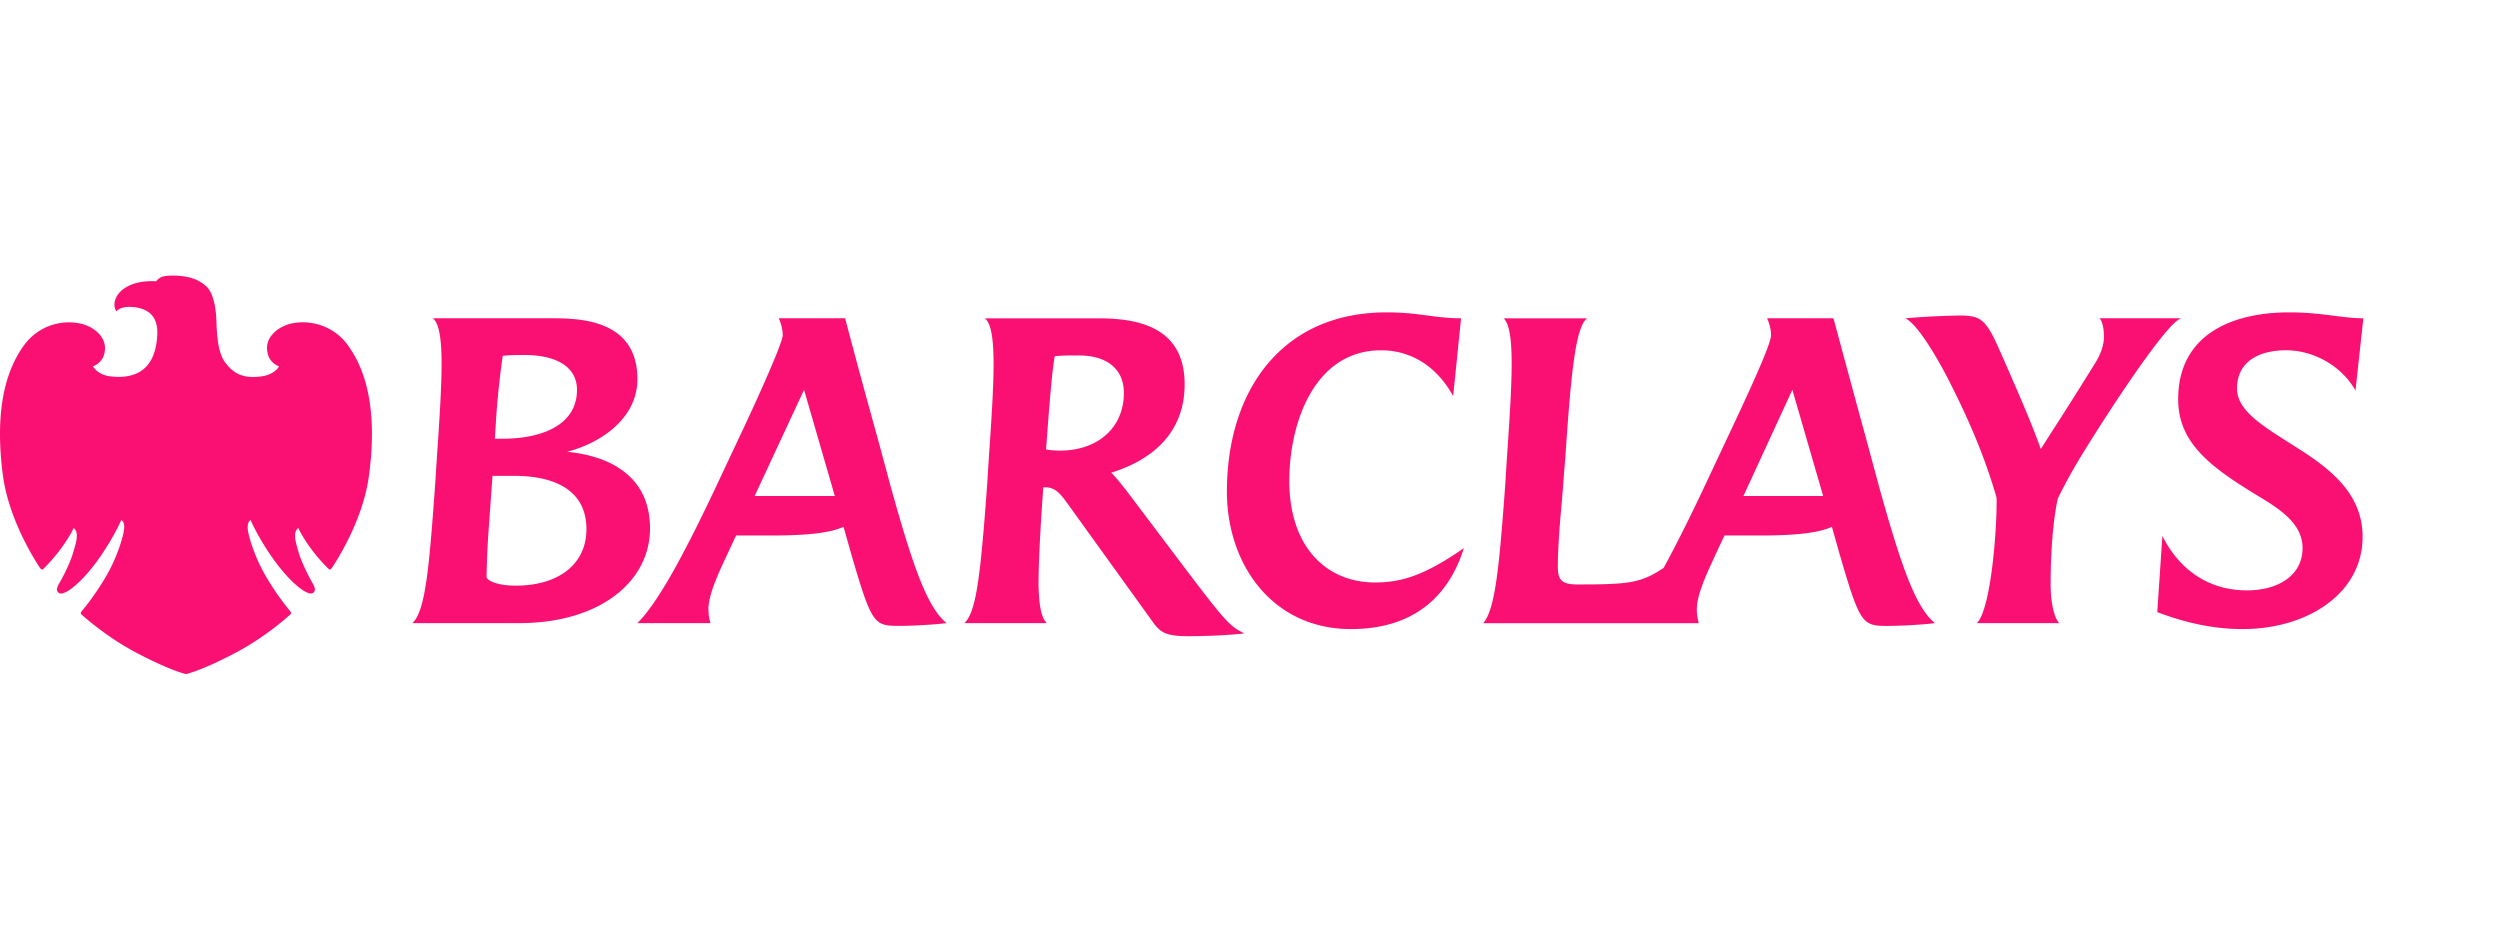
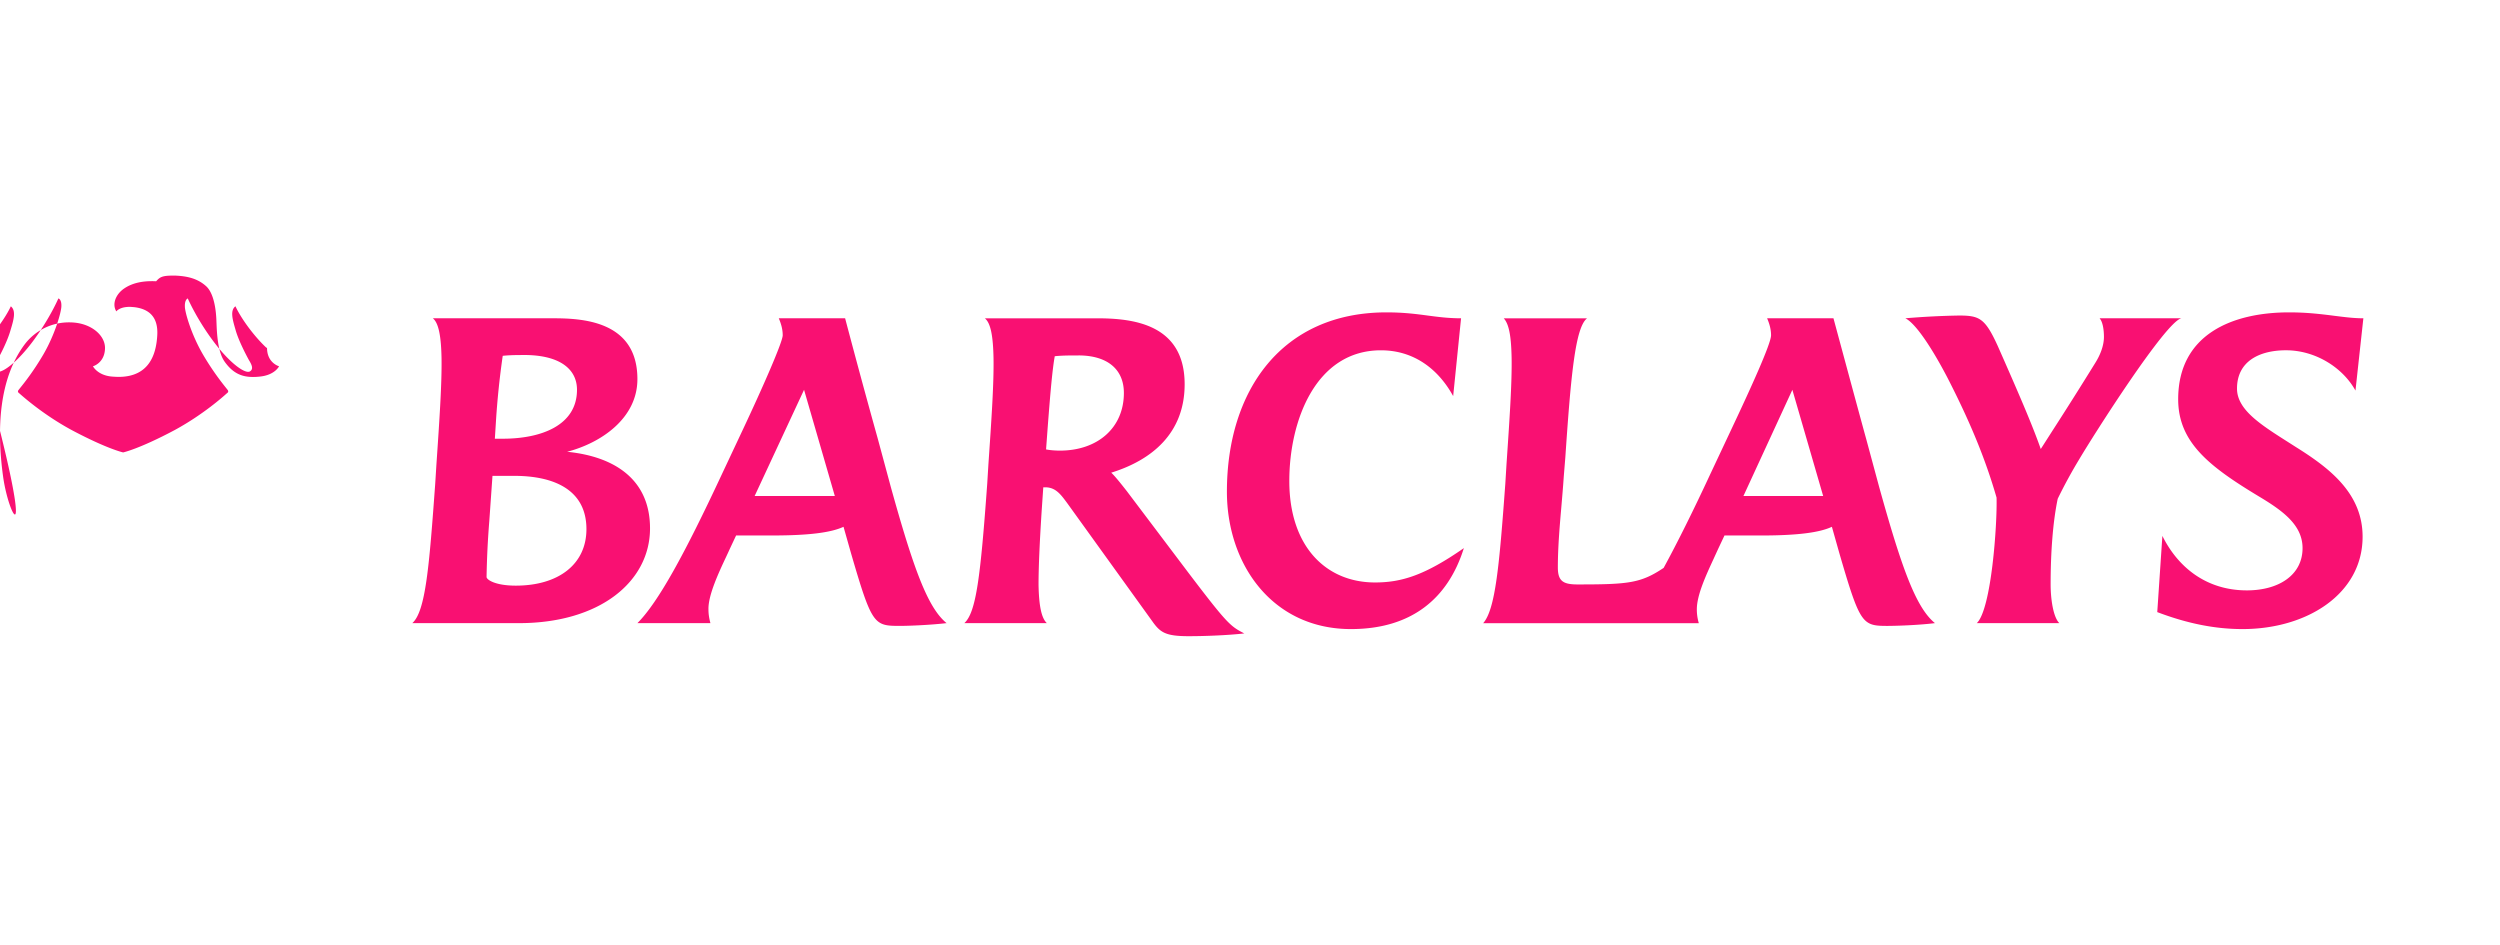
<svg xmlns="http://www.w3.org/2000/svg" width="127" height="48" fill="none">
-   <path fill="#F91072" fill-rule="evenodd" d="M7.932 14.289c.174-.194.285-.288.821-.288L8.882 14c.642.025 1.156.152 1.579.53.424.37.51 1.274.529 1.677l.008.193c.02.505.056 1.472.415 1.975.426.6.887.775 1.436.775.126 0 .258-.008.395-.025.728-.087.933-.518.933-.518s-.612-.165-.612-.937c-.003-.52.452-1.005 1.117-1.205.213-.062.447-.093.691-.093.784 0 1.663.327 2.248 1.098 1.337 1.764 1.445 4.328 1.118 6.723-.325 2.399-1.847 4.613-1.895 4.677-.027.04-.058.062-.087.062a.08.08 0 0 1-.057-.027c-.658-.627-1.279-1.502-1.547-2.084-.279.214-.149.666-.005 1.164l.02.069c.156.535.525 1.234.647 1.46l.011.02c.128.214.277.465.062.596a.178.178 0 0 1-.091.021c-.296 0-.982-.511-1.758-1.542-.864-1.152-1.307-2.186-1.307-2.186-.06.024-.16.122-.148.416.005.293.32 1.401.912 2.42.51.875.99 1.472 1.184 1.715l.074.093c.067.093.01.141-.034.171l-.016.015c-.145.13-1.175 1.06-2.627 1.85-1.824.972-2.63 1.142-2.63 1.142s-.81-.175-2.634-1.147c-1.362-.74-2.349-1.6-2.588-1.808a1.292 1.292 0 0 0-.055-.047c-.045-.034-.103-.087-.034-.172l.07-.089c.196-.242.678-.84 1.194-1.723.593-1.025.897-2.127.909-2.423.017-.291-.089-.399-.152-.413 0 0-.438 1.028-1.303 2.187-.772 1.03-1.464 1.542-1.758 1.542a.167.167 0 0 1-.088-.022c-.215-.126-.08-.36.043-.572a16.5 16.5 0 0 0 .025-.043c.132-.227.495-.93.645-1.46l.003-.01c.156-.515.302-.996.018-1.223-.268.582-.894 1.452-1.55 2.088a.084.084 0 0 1-.052.023c-.033 0-.062-.023-.094-.066C2 28.807.482 26.588.155 24.193c-.326-2.39-.218-4.96 1.117-6.722a2.817 2.817 0 0 1 2.24-1.095c.248 0 .485.031.701.095.66.194 1.117.674 1.122 1.2-.005.771-.613.936-.613.936s.221.442.925.519c.208.02.403.02.403.02 1.511-.014 1.881-1.113 1.938-2.098.064-.986-.461-1.36-1.17-1.444-.012 0-.023-.002-.035-.003-.072-.006-.14-.012-.203-.012-.514 0-.67.23-.67.23-.233-.374-.025-.884.412-1.173.452-.302.982-.363 1.395-.363a3.7 3.7 0 0 1 .215.006Zm54.395 10.688c0 3.69 2.308 6.98 6.3 6.98 3.068 0 4.934-1.544 5.737-4.113-1.987 1.384-3.17 1.745-4.514 1.745-2.487 0-4.353-1.824-4.353-5.154 0-3.07 1.344-6.64 4.654-6.64 1.664 0 2.908.942 3.67 2.326l.401-3.952c-.635 0-1.145-.067-1.683-.138-.598-.08-1.23-.163-2.108-.163-5.316 0-8.104 3.974-8.104 9.109Zm57.331-5.136c-.642-1.164-2.027-2.047-3.531-2.047-1.323 0-2.487.541-2.487 1.946 0 1.067 1.191 1.824 2.543 2.684l.447.285c1.664 1.043 3.39 2.326 3.39 4.554 0 2.91-2.828 4.694-6.099 4.694-1.344 0-2.747-.26-4.332-.862l.26-3.872c.763 1.545 2.188 2.768 4.292 2.768 1.626 0 2.829-.782 2.829-2.146 0-1.164-.984-1.886-2.186-2.608-2.529-1.524-4.132-2.749-4.132-4.955 0-3.31 2.768-4.414 5.636-4.414.925 0 1.659.093 2.31.176.521.066.989.125 1.461.125l-.401 3.672Zm-14.021 3.47a25.194 25.194 0 0 0-1.105 2.026c-.239 1.143-.36 2.669-.36 4.353 0 .702.121 1.645.441 1.966h-4.192c.741-.702 1.043-5.014 1.004-6.379-.562-1.945-1.326-3.811-2.489-6.079-.74-1.423-1.604-2.769-2.146-3.029a40.55 40.55 0 0 1 2.728-.14c1.043 0 1.325.14 1.967 1.545 1.001 2.268 1.744 3.971 2.186 5.236l.619-.968.001-.001a211.247 211.247 0 0 0 2.148-3.404c.241-.382.441-.863.441-1.325 0-.361-.06-.762-.22-.943h4.152c-.802.181-4.413 5.859-5.175 7.142Zm-17.071 1.886 2.486-5.395 1.565 5.395h-4.051Zm7.362 6.599c-1.325 0-1.425-.04-2.488-3.69l-.38-1.345c-.642.301-1.787.442-3.612.442h-1.845l-.321.681c-.067.149-.138.301-.209.456l-.002.006c-.42.908-.872 1.889-.872 2.609 0 .2.02.42.1.702H75.346c.623-.702.823-2.969 1.124-7.082l.06-.983c.16-2.347.282-4.152.26-5.415-.02-1.043-.12-1.706-.4-2.006h4.233c-.603.462-.824 2.948-1.104 7.062l-.08.982c-.033.5-.077 1.004-.12 1.51-.09 1.036-.18 2.08-.18 3.104 0 .7.28.861 1.003.861 2.566 0 3.21-.06 4.372-.842.722-1.324 1.545-2.99 2.346-4.714l1.085-2.307c1.023-2.167 2.025-4.374 2.025-4.795 0-.301-.08-.581-.2-.863h3.37s1.364 5.056 1.665 6.139l.661 2.447c1.143 4.113 1.867 6.119 2.83 6.9-.804.102-1.947.14-2.368.14Zm-41.142-13.74c-.382 0-.844 0-1.204.04-.12.661-.221 1.805-.362 3.65l-.08 1.084c.202.04.461.061.703.061 1.924 0 3.25-1.165 3.25-2.929 0-1.205-.843-1.907-2.307-1.907Zm3.79 13.56c.381.521.662.702 1.805.702.763 0 1.946-.04 2.83-.14-.704-.361-.864-.481-2.83-3.07l-3.149-4.172-.024-.03c-.222-.283-.565-.719-.758-.894 2.065-.64 3.73-2.006 3.73-4.492 0-3.029-2.567-3.35-4.432-3.35H50.03c.301.24.42.922.441 2.026.021 1.263-.1 3.07-.26 5.396l-.06.982c-.343 4.735-.563 6.54-1.164 7.082h4.193c-.281-.261-.402-.902-.422-1.945 0-.943.06-2.208.161-3.793l.08-1.163h.1c.521 0 .782.353 1.106.791l.037.051 4.334 6.018Zm-17.73-11.815-2.51 5.395h4.073l-1.563-5.395Zm2.386 8.304c1.063 3.65 1.164 3.69 2.487 3.69.422 0 1.505-.04 2.368-.14-.963-.782-1.685-2.787-2.829-6.9l-.661-2.448a452.774 452.774 0 0 1-1.665-6.138h-3.37c.12.281.2.561.2.863 0 .341-1.044 2.709-2.026 4.795l-1.084 2.306c-1.865 3.992-3.21 6.46-4.272 7.523h3.71c-.08-.301-.1-.502-.1-.702-.017-.716.52-1.862.887-2.644.075-.16.142-.304.197-.427l.32-.681h1.846c1.825 0 2.968-.141 3.611-.441l.381 1.344Zm-16.61-10.07c-.302 0-.702 0-1.083.04a41.366 41.366 0 0 0-.341 3.27s-.056.904-.06.942c0 .001 0 .001 0 0h.4c1.967 0 3.773-.682 3.773-2.486 0-1.045-.863-1.767-2.69-1.767Zm-1.604 6.138h1.103c2.045 0 3.67.721 3.67 2.707 0 1.787-1.424 2.87-3.59 2.87-1.043 0-1.484-.301-1.484-.442.02-1.003.06-1.845.14-2.849l.161-2.286Zm1.344 7.482h-5.417c.683-.602.863-2.95 1.164-7.082l.06-.962c.161-2.347.281-4.153.261-5.416-.02-1.084-.14-1.786-.442-2.027h6.058c1.445 0 4.334.081 4.334 3.09 0 2.006-1.866 3.25-3.571 3.692 2.407.24 4.212 1.403 4.212 3.89 0 2.688-2.527 4.815-6.66 4.815Z" clip-rule="evenodd" />
+   <path fill="#F91072" fill-rule="evenodd" d="M7.932 14.289c.174-.194.285-.288.821-.288L8.882 14c.642.025 1.156.152 1.579.53.424.37.51 1.274.529 1.677l.008.193c.02.505.056 1.472.415 1.975.426.6.887.775 1.436.775.126 0 .258-.008.395-.025.728-.087.933-.518.933-.518s-.612-.165-.612-.937a.08.08 0 0 1-.057-.027c-.658-.627-1.279-1.502-1.547-2.084-.279.214-.149.666-.005 1.164l.02.069c.156.535.525 1.234.647 1.46l.011.02c.128.214.277.465.062.596a.178.178 0 0 1-.091.021c-.296 0-.982-.511-1.758-1.542-.864-1.152-1.307-2.186-1.307-2.186-.06.024-.16.122-.148.416.005.293.32 1.401.912 2.42.51.875.99 1.472 1.184 1.715l.074.093c.067.093.01.141-.034.171l-.016.015c-.145.13-1.175 1.06-2.627 1.85-1.824.972-2.63 1.142-2.63 1.142s-.81-.175-2.634-1.147c-1.362-.74-2.349-1.6-2.588-1.808a1.292 1.292 0 0 0-.055-.047c-.045-.034-.103-.087-.034-.172l.07-.089c.196-.242.678-.84 1.194-1.723.593-1.025.897-2.127.909-2.423.017-.291-.089-.399-.152-.413 0 0-.438 1.028-1.303 2.187-.772 1.03-1.464 1.542-1.758 1.542a.167.167 0 0 1-.088-.022c-.215-.126-.08-.36.043-.572a16.5 16.5 0 0 0 .025-.043c.132-.227.495-.93.645-1.46l.003-.01c.156-.515.302-.996.018-1.223-.268.582-.894 1.452-1.55 2.088a.084.084 0 0 1-.052.023c-.033 0-.062-.023-.094-.066C2 28.807.482 26.588.155 24.193c-.326-2.39-.218-4.96 1.117-6.722a2.817 2.817 0 0 1 2.24-1.095c.248 0 .485.031.701.095.66.194 1.117.674 1.122 1.2-.005.771-.613.936-.613.936s.221.442.925.519c.208.02.403.02.403.02 1.511-.014 1.881-1.113 1.938-2.098.064-.986-.461-1.36-1.17-1.444-.012 0-.023-.002-.035-.003-.072-.006-.14-.012-.203-.012-.514 0-.67.23-.67.23-.233-.374-.025-.884.412-1.173.452-.302.982-.363 1.395-.363a3.7 3.7 0 0 1 .215.006Zm54.395 10.688c0 3.69 2.308 6.98 6.3 6.98 3.068 0 4.934-1.544 5.737-4.113-1.987 1.384-3.17 1.745-4.514 1.745-2.487 0-4.353-1.824-4.353-5.154 0-3.07 1.344-6.64 4.654-6.64 1.664 0 2.908.942 3.67 2.326l.401-3.952c-.635 0-1.145-.067-1.683-.138-.598-.08-1.23-.163-2.108-.163-5.316 0-8.104 3.974-8.104 9.109Zm57.331-5.136c-.642-1.164-2.027-2.047-3.531-2.047-1.323 0-2.487.541-2.487 1.946 0 1.067 1.191 1.824 2.543 2.684l.447.285c1.664 1.043 3.39 2.326 3.39 4.554 0 2.91-2.828 4.694-6.099 4.694-1.344 0-2.747-.26-4.332-.862l.26-3.872c.763 1.545 2.188 2.768 4.292 2.768 1.626 0 2.829-.782 2.829-2.146 0-1.164-.984-1.886-2.186-2.608-2.529-1.524-4.132-2.749-4.132-4.955 0-3.31 2.768-4.414 5.636-4.414.925 0 1.659.093 2.31.176.521.066.989.125 1.461.125l-.401 3.672Zm-14.021 3.47a25.194 25.194 0 0 0-1.105 2.026c-.239 1.143-.36 2.669-.36 4.353 0 .702.121 1.645.441 1.966h-4.192c.741-.702 1.043-5.014 1.004-6.379-.562-1.945-1.326-3.811-2.489-6.079-.74-1.423-1.604-2.769-2.146-3.029a40.55 40.55 0 0 1 2.728-.14c1.043 0 1.325.14 1.967 1.545 1.001 2.268 1.744 3.971 2.186 5.236l.619-.968.001-.001a211.247 211.247 0 0 0 2.148-3.404c.241-.382.441-.863.441-1.325 0-.361-.06-.762-.22-.943h4.152c-.802.181-4.413 5.859-5.175 7.142Zm-17.071 1.886 2.486-5.395 1.565 5.395h-4.051Zm7.362 6.599c-1.325 0-1.425-.04-2.488-3.69l-.38-1.345c-.642.301-1.787.442-3.612.442h-1.845l-.321.681c-.067.149-.138.301-.209.456l-.002.006c-.42.908-.872 1.889-.872 2.609 0 .2.02.42.1.702H75.346c.623-.702.823-2.969 1.124-7.082l.06-.983c.16-2.347.282-4.152.26-5.415-.02-1.043-.12-1.706-.4-2.006h4.233c-.603.462-.824 2.948-1.104 7.062l-.08.982c-.033.5-.077 1.004-.12 1.51-.09 1.036-.18 2.08-.18 3.104 0 .7.28.861 1.003.861 2.566 0 3.21-.06 4.372-.842.722-1.324 1.545-2.99 2.346-4.714l1.085-2.307c1.023-2.167 2.025-4.374 2.025-4.795 0-.301-.08-.581-.2-.863h3.37s1.364 5.056 1.665 6.139l.661 2.447c1.143 4.113 1.867 6.119 2.83 6.9-.804.102-1.947.14-2.368.14Zm-41.142-13.74c-.382 0-.844 0-1.204.04-.12.661-.221 1.805-.362 3.65l-.08 1.084c.202.04.461.061.703.061 1.924 0 3.25-1.165 3.25-2.929 0-1.205-.843-1.907-2.307-1.907Zm3.79 13.56c.381.521.662.702 1.805.702.763 0 1.946-.04 2.83-.14-.704-.361-.864-.481-2.83-3.07l-3.149-4.172-.024-.03c-.222-.283-.565-.719-.758-.894 2.065-.64 3.73-2.006 3.73-4.492 0-3.029-2.567-3.35-4.432-3.35H50.03c.301.24.42.922.441 2.026.021 1.263-.1 3.07-.26 5.396l-.06.982c-.343 4.735-.563 6.54-1.164 7.082h4.193c-.281-.261-.402-.902-.422-1.945 0-.943.06-2.208.161-3.793l.08-1.163h.1c.521 0 .782.353 1.106.791l.037.051 4.334 6.018Zm-17.73-11.815-2.51 5.395h4.073l-1.563-5.395Zm2.386 8.304c1.063 3.65 1.164 3.69 2.487 3.69.422 0 1.505-.04 2.368-.14-.963-.782-1.685-2.787-2.829-6.9l-.661-2.448a452.774 452.774 0 0 1-1.665-6.138h-3.37c.12.281.2.561.2.863 0 .341-1.044 2.709-2.026 4.795l-1.084 2.306c-1.865 3.992-3.21 6.46-4.272 7.523h3.71c-.08-.301-.1-.502-.1-.702-.017-.716.52-1.862.887-2.644.075-.16.142-.304.197-.427l.32-.681h1.846c1.825 0 2.968-.141 3.611-.441l.381 1.344Zm-16.61-10.07c-.302 0-.702 0-1.083.04a41.366 41.366 0 0 0-.341 3.27s-.056.904-.06.942c0 .001 0 .001 0 0h.4c1.967 0 3.773-.682 3.773-2.486 0-1.045-.863-1.767-2.69-1.767Zm-1.604 6.138h1.103c2.045 0 3.67.721 3.67 2.707 0 1.787-1.424 2.87-3.59 2.87-1.043 0-1.484-.301-1.484-.442.02-1.003.06-1.845.14-2.849l.161-2.286Zm1.344 7.482h-5.417c.683-.602.863-2.95 1.164-7.082l.06-.962c.161-2.347.281-4.153.261-5.416-.02-1.084-.14-1.786-.442-2.027h6.058c1.445 0 4.334.081 4.334 3.09 0 2.006-1.866 3.25-3.571 3.692 2.407.24 4.212 1.403 4.212 3.89 0 2.688-2.527 4.815-6.66 4.815Z" clip-rule="evenodd" />
</svg>